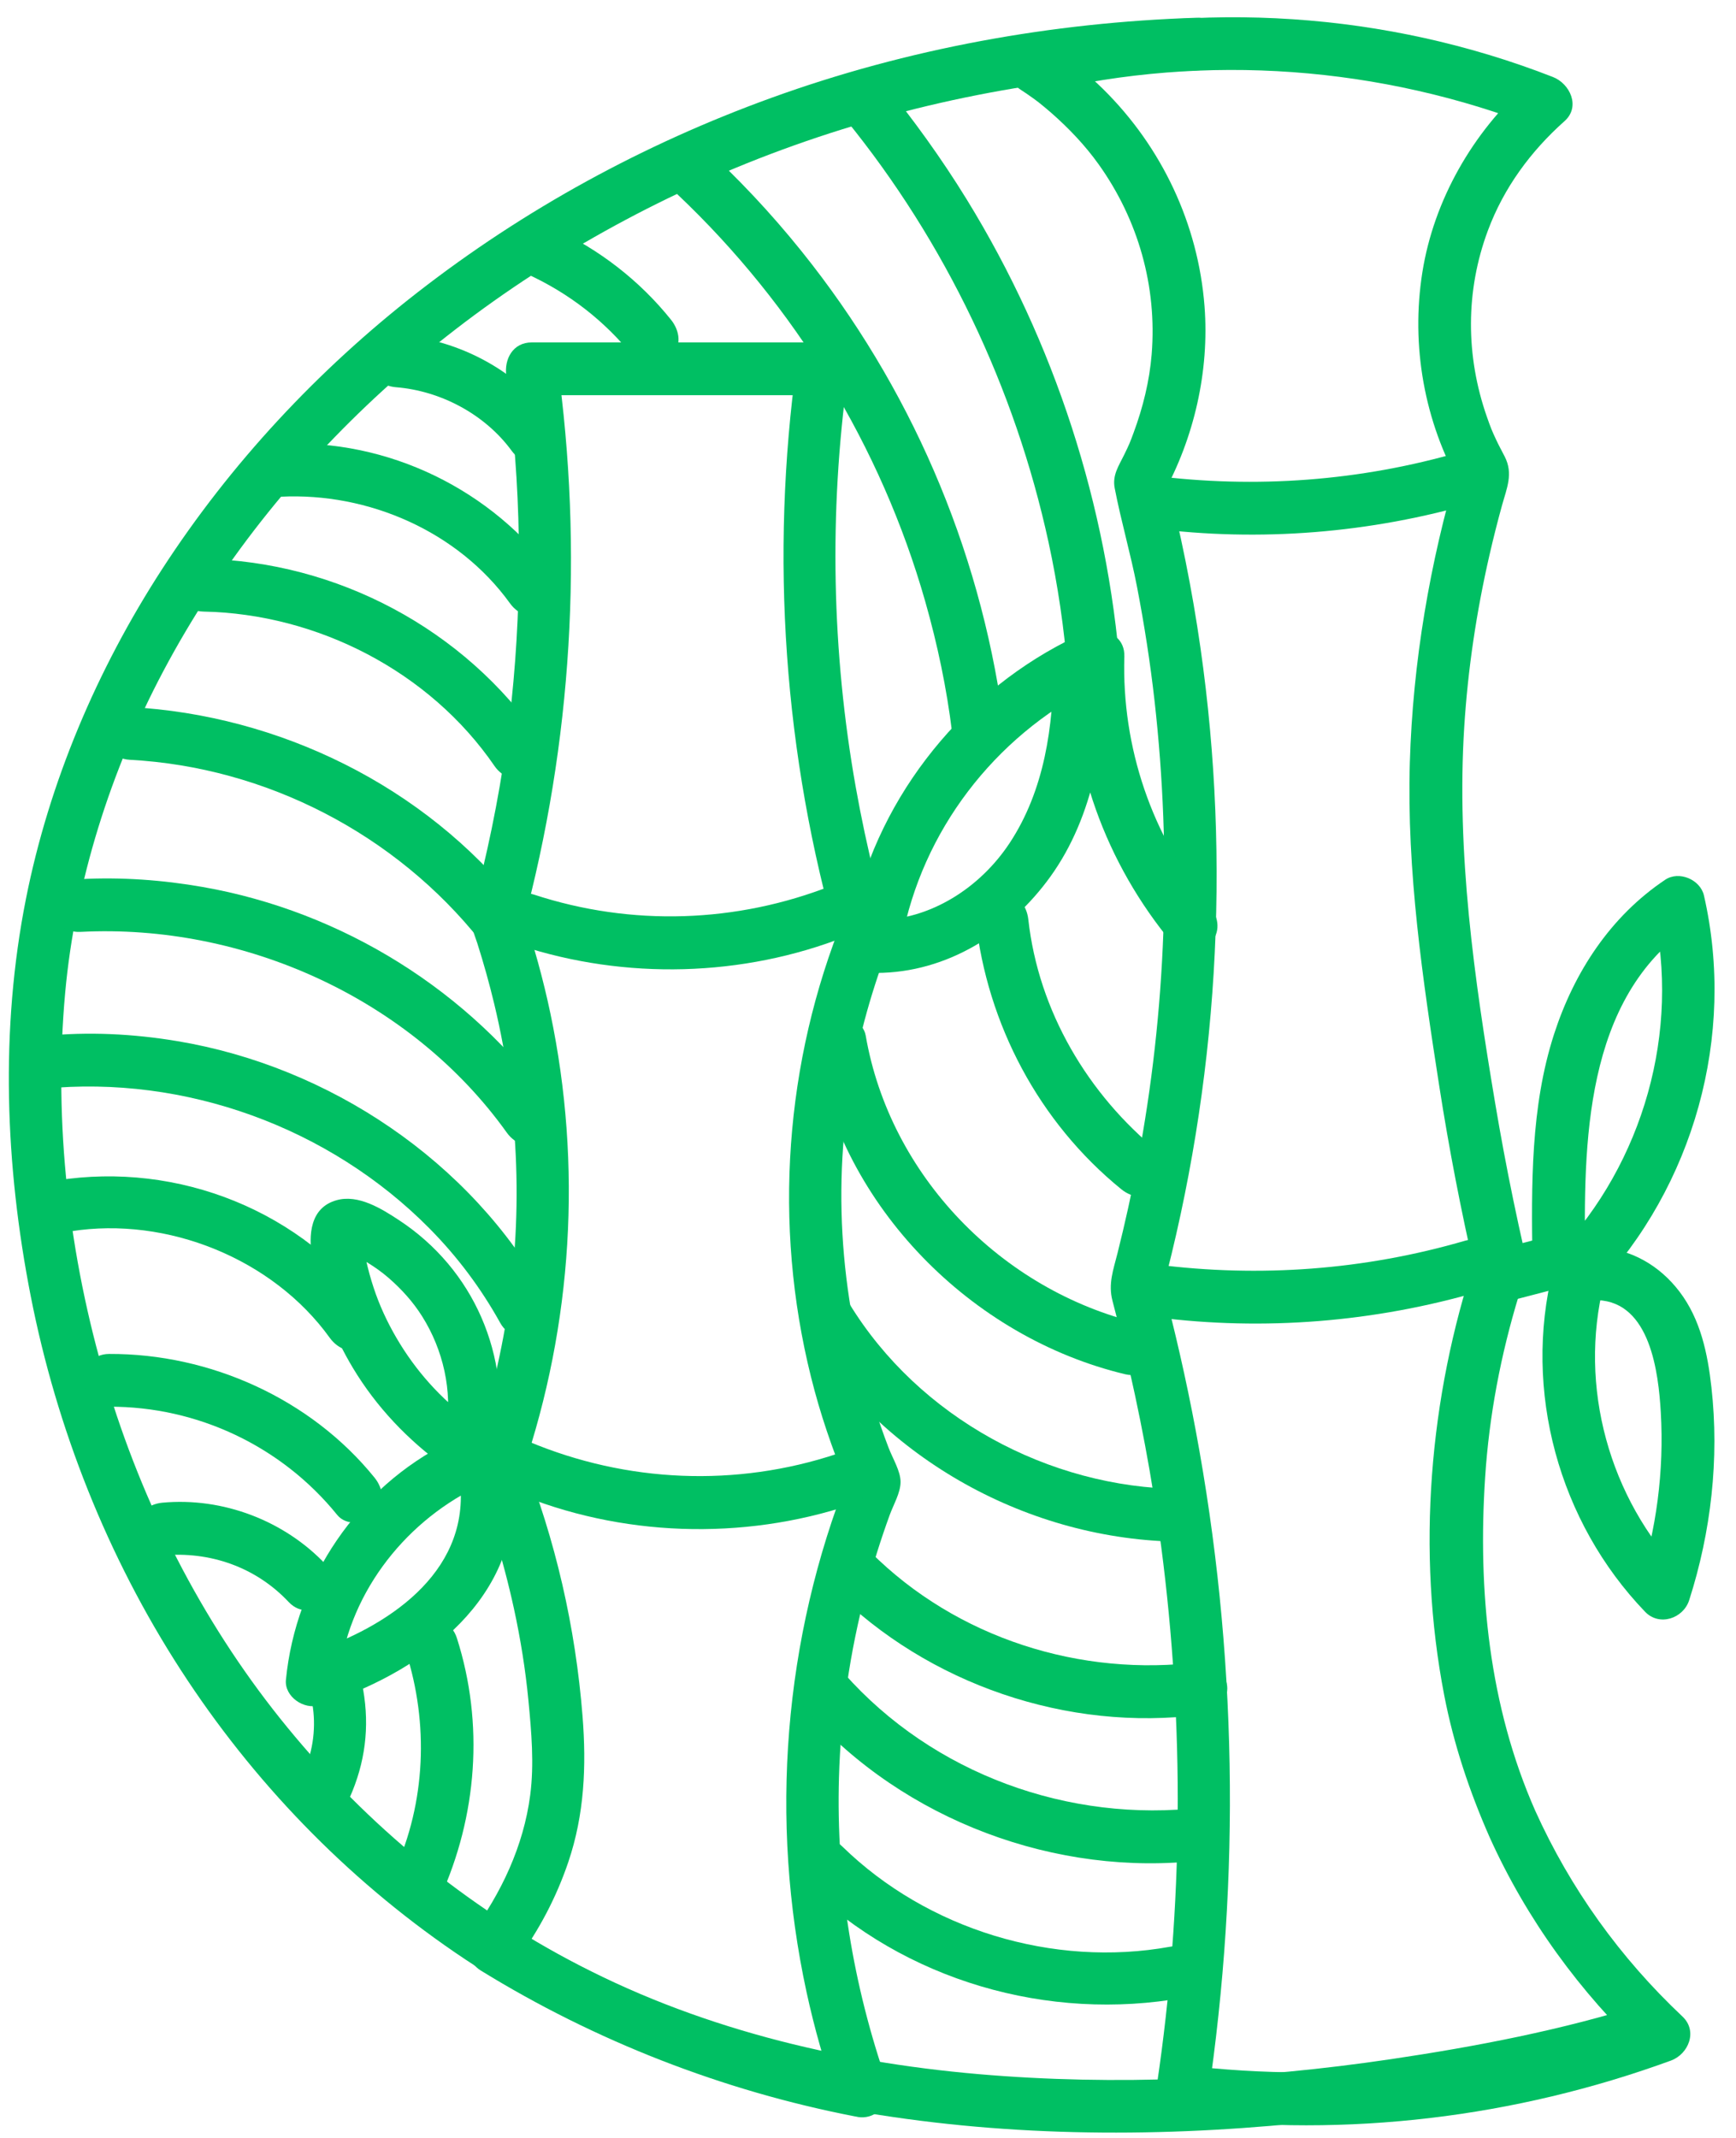
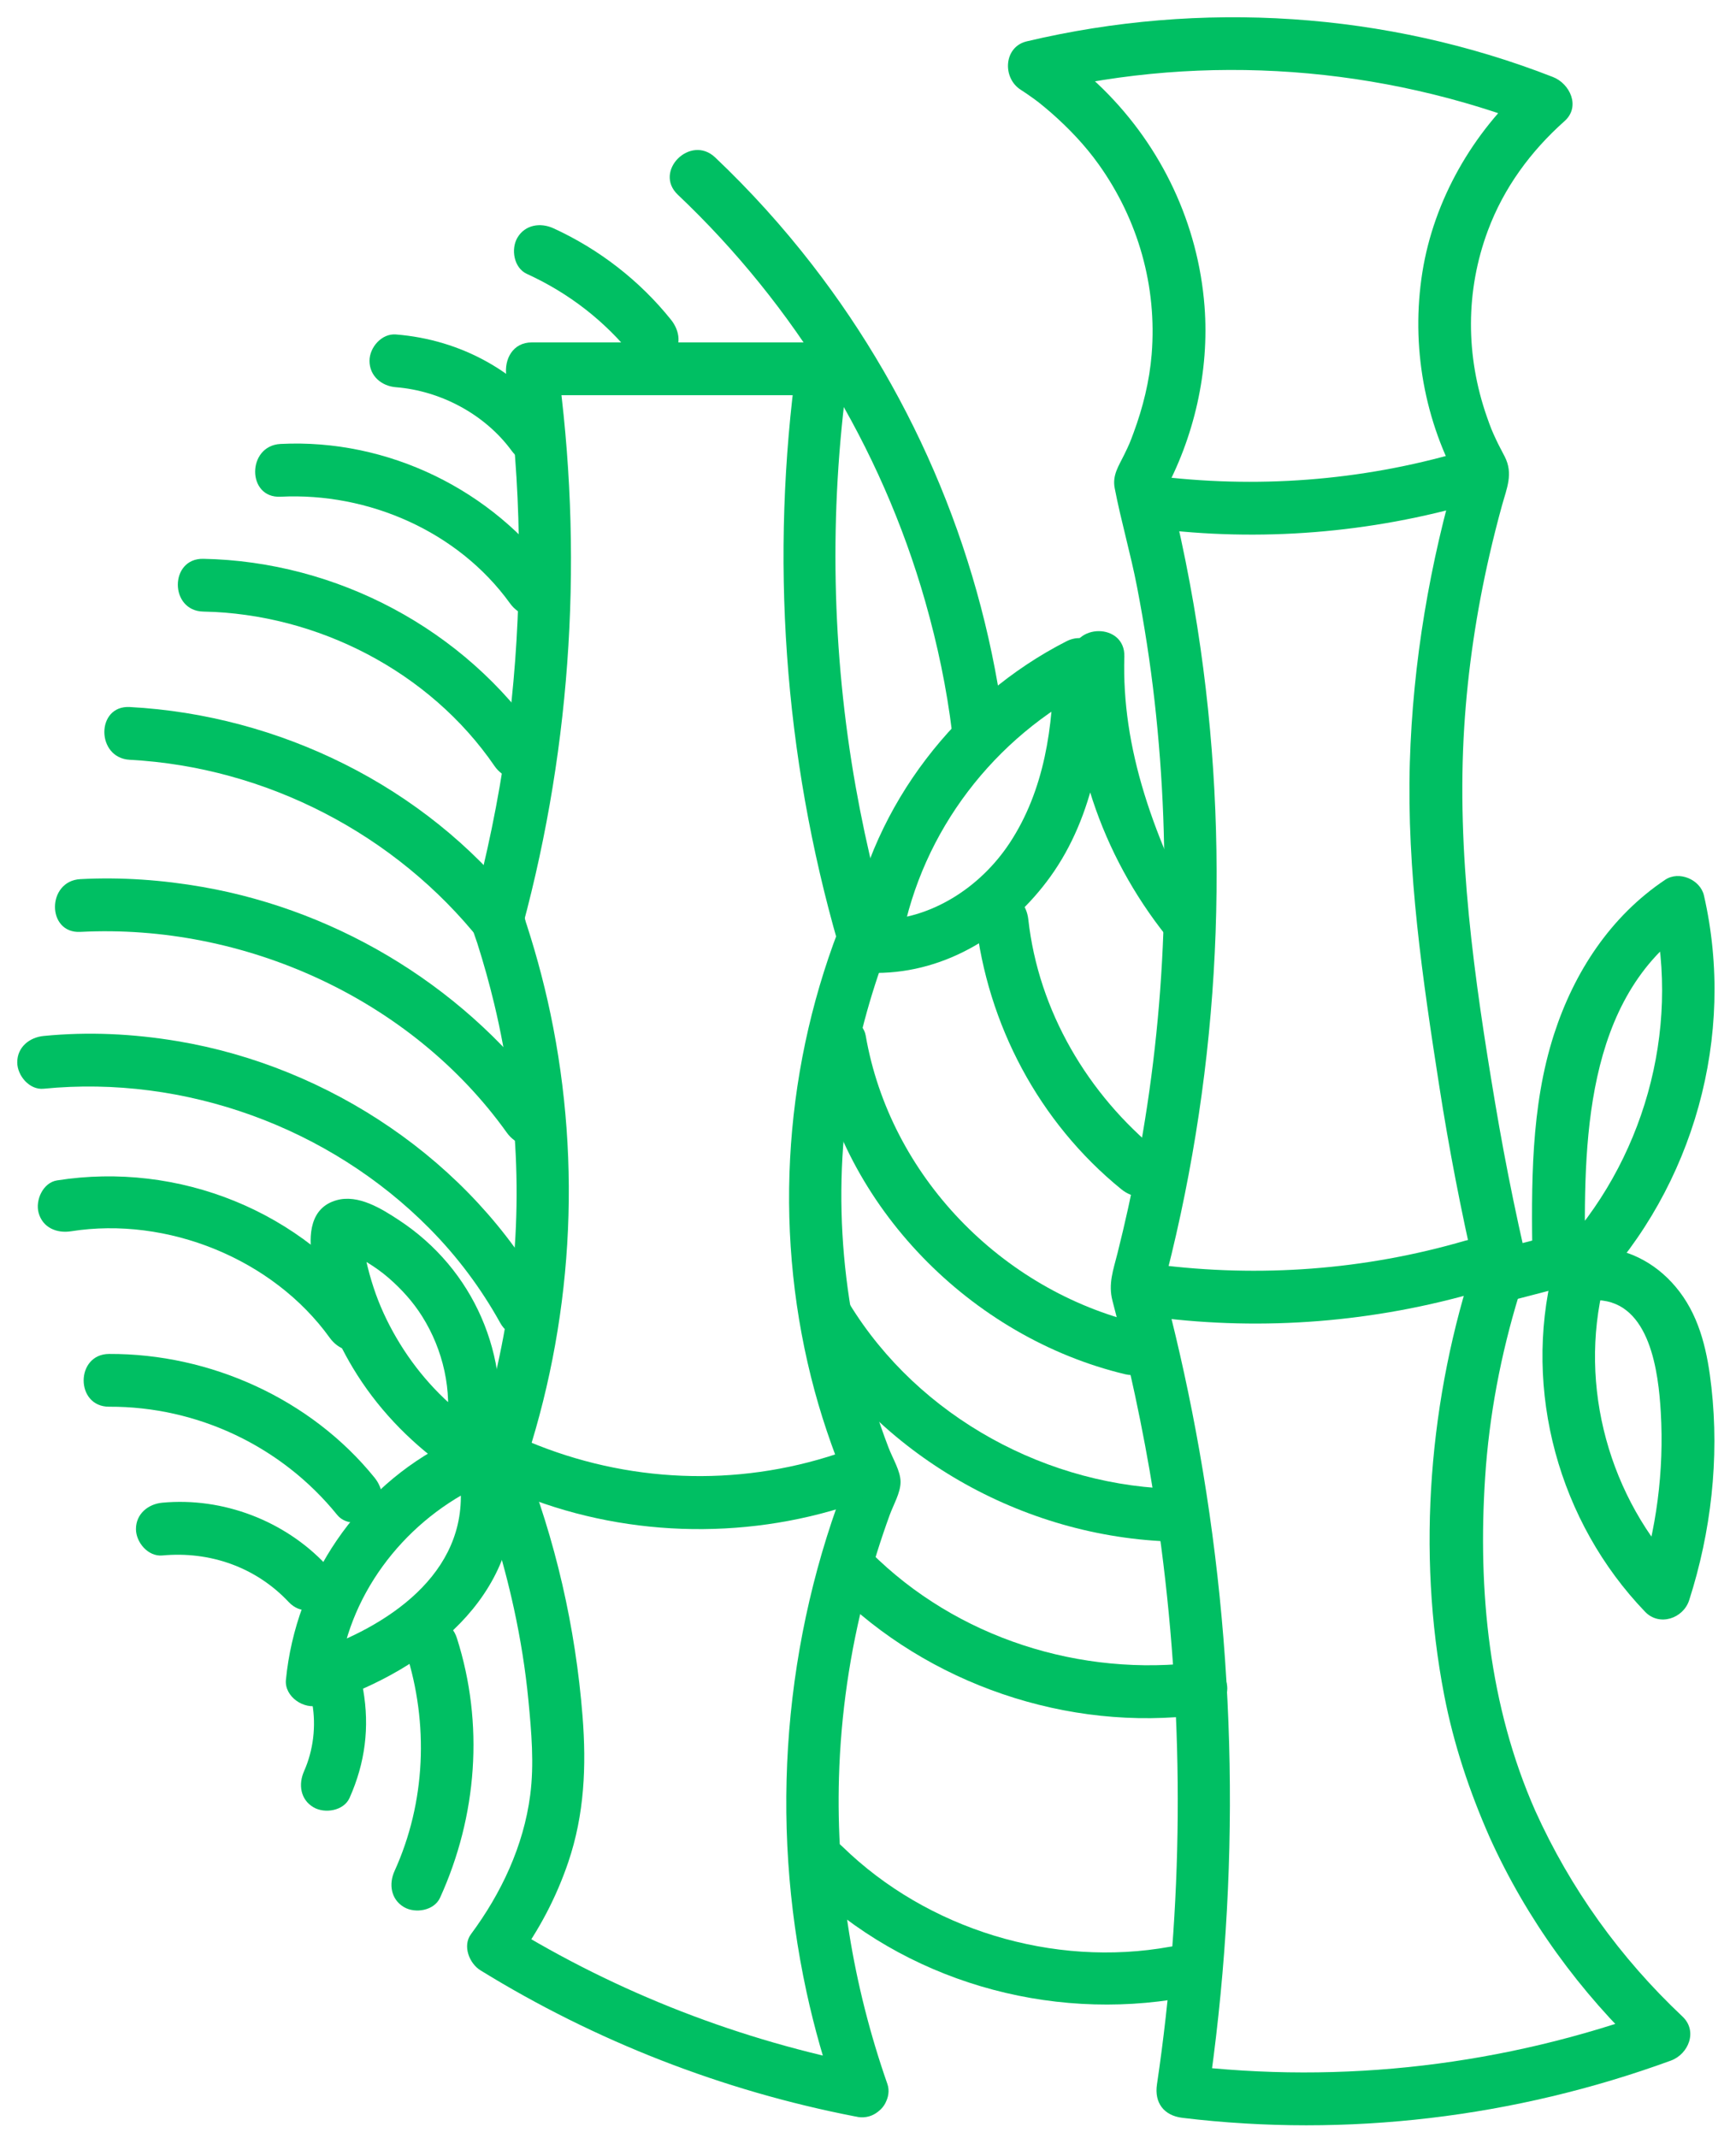
<svg xmlns="http://www.w3.org/2000/svg" fill="#000000" height="792" preserveAspectRatio="xMidYMid meet" version="1" viewBox="2.8 0.9 643.3 792.0" width="643.3" zoomAndPan="magnify">
  <g fill="#00bf63" id="change1_1">
-     <path d="M 446.098 7.477 C 392.523 9.215 339.121 18.875 288.684 37.133 C 241.426 54.234 197.094 78.41 157.43 109.289 C 120.551 138 88.211 172.621 62.777 211.875 C 38.77 248.938 21.035 290.512 12.414 333.887 C 2.793 382.301 4.711 432.73 14.18 481.02 C 23.797 530.078 42.613 577.602 69.805 619.59 C 96.406 660.672 130.82 696.375 171.203 724.059 C 215.223 754.238 265.789 773.305 318.199 782.641 C 372.828 792.375 428.793 792.926 483.914 787.488 C 523.707 783.562 563.48 776.93 602.121 766.551 C 607.148 765.199 612.156 763.777 617.121 762.211 C 629.078 758.441 623.969 739.562 611.926 743.363 C 581.551 752.938 549.883 759.031 518.43 763.699 C 467.926 771.191 416.324 773.664 365.418 769.273 C 312.582 764.719 259.98 751.844 213.062 726.66 C 171.949 704.586 135.906 674.117 106.762 637.707 C 77.289 600.898 55.512 557.902 42.105 512.762 C 28.352 466.445 22.555 416.855 26.953 368.656 C 30.707 327.527 43.793 286.355 63.305 249.555 C 84.062 210.406 111.934 175.484 144.59 145.605 C 179.34 113.809 219.438 88.09 262.344 68.738 C 307.785 48.238 356.949 35.148 406.492 29.777 C 419.656 28.348 432.867 27.453 446.098 27.027 C 458.648 26.617 458.703 7.07 446.098 7.477" fill="inherit" />
    <path d="M 324.801 766.082 C 277.285 756.867 231.898 739.332 190.691 713.926 C 191.859 718.383 193.027 722.84 194.195 727.297 C 202.441 716.18 208.926 703.867 213.379 690.75 C 219.367 673.098 220.129 655.117 218.672 636.691 C 216.062 603.719 208.668 571.359 196.457 540.621 C 196.457 542.352 196.457 544.086 196.457 545.816 C 214.973 491.398 218.578 432.668 206.773 376.402 C 204.105 363.695 200.633 351.176 196.457 338.883 C 196.457 340.617 196.457 342.348 196.457 344.082 C 214.848 275.879 219.043 204.832 209.273 134.922 C 206.133 139.043 202.992 143.168 199.848 147.293 C 235.738 147.293 271.629 147.293 307.516 147.293 C 304.375 143.168 301.23 139.043 298.09 134.922 C 288.129 207.172 293.211 280.656 313.473 350.77 C 313.473 349.035 313.473 347.305 313.473 345.57 C 292.672 399.84 289.484 460.086 304.688 516.219 C 308.266 529.434 312.938 542.25 318.301 554.84 C 317.973 552.328 317.645 549.816 317.316 547.309 C 293.164 608.016 287.836 675.145 301.695 738.969 C 304.574 752.23 308.301 765.293 312.777 778.102 C 314.52 783.082 319.465 786.395 324.801 784.93 C 329.637 783.602 333.379 777.914 331.629 772.906 C 318.879 736.449 312.594 698.086 313.688 659.445 C 314.355 636.02 317.742 612.809 323.719 590.152 C 326.215 580.684 329.145 571.332 332.492 562.129 C 333.84 558.418 336.516 553.895 336.516 549.906 C 336.516 545.867 333.672 541.391 332.027 537.086 C 316.547 496.578 310.895 452.441 316.961 409.414 C 319.527 391.195 324.117 373.23 330.387 355.938 C 331 354.246 331.863 352.516 332.32 350.77 C 333.195 347.441 331.953 344.344 331.07 341.195 C 329.648 336.141 328.305 331.062 327.039 325.969 C 324.305 314.957 321.938 303.855 319.945 292.684 C 311 242.504 309.977 190.625 316.941 140.117 C 317.789 133.961 314.527 127.746 307.516 127.746 C 271.629 127.746 235.738 127.746 199.848 127.746 C 192.844 127.746 189.562 133.961 190.426 140.117 C 196.004 180.031 196.527 220.738 192.34 260.809 C 190.148 281.82 186.484 302.664 181.598 323.215 C 180.594 327.434 179.535 331.637 178.426 335.828 C 177.621 338.859 176.953 341.457 177.793 344.633 C 178.301 346.551 179.066 348.441 179.672 350.328 C 182.047 357.785 184.152 365.324 185.977 372.934 C 195.312 411.918 196.855 452.902 189.988 492.422 C 188.344 501.887 186.258 511.277 183.754 520.551 C 182.688 524.492 181.543 528.414 180.324 532.312 C 178.902 536.863 176.41 541.613 177.84 546.402 C 180.121 554.055 183.504 561.457 185.898 569.102 C 188.766 578.242 191.223 587.508 193.258 596.867 C 195.695 608.109 197.527 619.465 198.621 630.914 C 199.727 642.465 200.785 654.371 199.273 665.934 C 196.812 684.77 188.551 702.289 177.316 717.434 C 174.117 721.746 176.719 728.273 180.824 730.805 C 223.344 757.02 270.57 775.422 319.605 784.93 C 324.781 785.934 330.152 783.469 331.629 778.102 C 332.945 773.312 330.008 767.09 324.801 766.082" fill="inherit" />
    <path d="M 571.695 671.672 C 554.562 632.859 550.395 590.227 553.133 548.234 C 554.625 525.289 558.957 502.602 565.684 480.621 C 566.387 478.316 567.234 476.039 567.879 473.723 C 568.855 470.215 568.375 467.418 567.574 463.883 C 566.168 457.691 564.82 451.48 563.535 445.262 C 561.07 433.332 558.832 421.355 556.816 409.344 C 549.117 363.453 542.457 316.809 545.395 270.184 C 546.75 248.723 549.945 227.445 554.754 206.488 C 556.156 200.375 557.691 194.297 559.355 188.254 C 561.145 181.758 563.66 176.395 560.375 170.008 C 559.297 167.914 558.176 165.852 557.176 163.719 C 555.68 160.52 555.164 159.258 553.75 155.207 C 545.914 132.742 545.816 108.707 554.148 86.34 C 560.074 70.422 570.031 56.93 582.57 45.762 C 588.578 40.41 584.582 31.895 578.258 29.426 C 516.414 5.258 447.828 0.922 383.277 16.219 C 374.711 18.25 374.199 29.715 380.945 34.086 C 382.559 35.129 384.145 36.215 385.703 37.34 C 386.234 37.727 386.762 38.121 387.289 38.516 C 389.238 39.953 385.625 37.164 387.637 38.777 C 389.168 40.004 390.688 41.25 392.168 42.543 C 398.762 48.297 404.934 54.781 409.969 61.844 C 424.574 82.328 431.59 106.961 429.57 132.094 C 428.773 142.02 426.336 151.848 422.883 161.18 C 421.531 164.84 421.312 165.414 419.363 169.406 C 417.371 173.488 414.934 176.895 415.871 181.758 C 418.227 193.992 421.773 206.027 424.137 218.285 C 426.844 232.312 429.043 246.434 430.645 260.629 C 437.043 317.469 435.02 375.273 424.336 431.473 C 422.184 442.789 419.699 454.047 416.891 465.223 C 415.359 471.312 413.391 476.527 415.051 482.816 C 416.484 488.246 417.855 493.691 419.168 499.156 C 425.086 523.789 429.828 548.75 433.105 573.879 C 441.727 639.898 441.305 707.219 431.527 773.09 C 430.512 779.914 434.109 784.633 440.949 785.461 C 501.949 792.848 564.266 785.328 621.949 764.266 C 628.527 761.863 631.996 753.32 626.262 747.93 C 603.207 726.238 584.727 700.547 571.695 671.672 C 569.523 666.859 562.539 665.699 558.324 668.164 C 553.375 671.062 552.637 676.707 554.816 681.539 C 568.461 711.777 588.293 739.035 612.441 761.75 C 613.879 756.305 615.316 750.859 616.754 745.414 C 560.473 765.965 500.477 773.121 440.949 765.914 C 444.094 770.039 447.234 774.164 450.375 778.285 C 462.578 696.082 461.184 612.516 445.891 530.809 C 442.379 512.043 438.121 493.426 433.199 474.984 C 433.199 476.715 433.199 478.449 433.199 480.18 C 454.094 402.289 459.062 320.828 447.664 240.988 C 444.566 219.285 440.215 197.781 434.719 176.559 C 434.391 179.07 434.062 181.582 433.734 184.09 C 445.324 163.102 450.992 138.309 449.156 114.387 C 446.824 83.961 433.371 55.457 411.703 34.027 C 405.352 27.75 398.309 22.062 390.812 17.203 C 390.031 23.16 389.254 29.113 388.477 35.07 C 449.805 20.535 514.395 25.348 573.062 48.273 C 571.625 42.828 570.188 37.383 568.75 31.938 C 548.574 49.906 534.133 75 529.879 101.758 C 525.555 128.988 530.594 157.133 544.203 181.141 C 543.875 178.629 543.547 176.117 543.219 173.609 C 532.645 209.242 526.332 246.227 525.234 283.406 C 524.051 323.594 529.98 363.652 536.141 403.258 C 539.75 426.453 544.223 449.504 549.477 472.379 C 549.477 470.645 549.477 468.914 549.477 467.18 C 532.375 518.488 527.676 575.605 537.965 628.871 C 541.484 647.082 547.336 664.59 554.816 681.539 C 556.949 686.367 564.004 687.496 568.191 685.047 C 573.168 682.133 573.836 676.52 571.695 671.672" fill="inherit" />
    <path d="M 593.836 478.91 C 630.48 440.285 646.105 384.617 634.227 332.645 C 632.875 326.734 624.988 323.375 619.867 326.805 C 599.594 340.371 586.121 361.016 578.68 384.012 C 569.949 410.992 570.281 439.977 570.664 468.008 C 573.059 464.867 575.449 461.727 577.84 458.582 C 571.535 460.223 565.23 461.863 558.922 463.504 C 546.758 466.668 551.914 485.527 564.117 482.355 C 570.426 480.715 576.73 479.074 583.039 477.434 C 587.137 476.367 590.273 472.246 590.215 468.008 C 589.621 425.059 589.547 370.574 629.734 343.684 C 624.945 341.734 620.16 339.789 615.375 337.84 C 625.672 382.887 611.73 431.656 580.012 465.09 C 571.355 474.215 585.156 488.059 593.836 478.91" fill="inherit" />
    <path d="M 578.293 471.297 C 567.086 516.152 580.434 564.723 612.418 597.996 C 617.707 603.5 626.566 600.492 628.754 593.684 C 636.871 568.41 639.949 541.27 636.996 514.852 C 635.598 502.328 632.977 489.676 625.188 479.43 C 617.82 469.73 607.176 463.512 594.895 463.008 C 582.312 462.492 582.34 482.039 594.895 482.555 C 614.348 483.355 617.375 509.48 618.227 524.059 C 619.508 545.965 616.609 567.609 609.906 588.488 C 615.352 587.047 620.797 585.609 626.242 584.172 C 599.129 555.969 587.637 514.535 597.145 476.492 C 600.195 464.285 581.348 459.078 578.293 471.297" fill="inherit" />
    <path d="M 431.094 488.867 C 471.18 494.012 512.172 490.676 550.965 479.363 C 563.016 475.848 557.891 456.977 545.77 460.512 C 508.492 471.387 469.602 474.262 431.094 469.32 C 425.852 468.648 421.32 474.293 421.32 479.094 C 421.32 484.934 425.836 488.191 431.094 488.867" fill="inherit" />
    <path d="M 429.578 196.598 C 469.664 201.742 510.656 198.406 549.449 187.094 C 561.5 183.578 556.371 164.707 544.254 168.242 C 506.977 179.117 468.086 181.992 429.578 177.051 C 424.336 176.379 419.805 182.023 419.805 186.824 C 419.805 192.664 424.316 195.926 429.578 196.598" fill="inherit" />
-     <path d="M 195.484 351.164 C 234.551 363.965 278.023 362.871 316.297 347.801 C 321.203 345.867 324.629 341.254 323.121 335.777 C 321.836 331.102 316.039 327.004 311.098 328.949 C 275.738 342.875 236.812 344.152 200.684 332.316 C 188.699 328.391 183.562 347.262 195.484 351.164" fill="inherit" />
    <path d="M 193.496 553.777 C 232.715 570.25 277.91 571.734 318.234 558.309 C 330.113 554.355 325.023 535.473 313.039 539.461 C 275.594 551.926 235.062 550.203 198.695 534.93 C 193.824 532.883 187.941 537.133 186.672 541.758 C 185.121 547.395 188.609 551.727 193.496 553.777" fill="inherit" />
    <path d="M 187.023 535.844 C 192.184 503.16 178.43 471.164 150.672 452.922 C 144.16 448.641 135.582 443.277 127.547 445.516 C 117.609 448.285 117.109 458.488 118.449 466.898 C 120.734 481.223 126.105 495.219 133.566 507.641 C 142.293 522.16 153.941 534.379 167.641 544.27 C 171.922 547.359 178.527 545.008 181.012 540.762 C 183.895 535.832 181.801 530.488 177.508 527.391 C 166.168 519.207 156.695 508.523 149.668 496.457 C 146.234 490.562 143.391 484.43 141.258 477.949 C 140.145 474.574 139.203 471.148 138.438 467.68 C 138.055 465.953 137.656 464.203 137.422 462.453 C 137.25 461.895 137.172 461.332 137.18 460.762 C 137.281 458.543 136.996 458.988 136.324 462.102 C 134.887 462.938 133.449 463.777 132.012 464.613 C 131.023 464.949 133.895 465.762 134.816 466.25 C 136.188 466.977 137.531 467.742 138.852 468.555 C 141.656 470.277 144.336 472.164 146.82 474.324 C 151.613 478.488 155.875 483.203 159.254 488.582 C 167.051 500.984 170.469 516.109 168.176 530.648 C 167.352 535.855 169.508 541.164 175 542.672 C 179.645 543.949 186.195 541.09 187.023 535.844" fill="inherit" />
    <path d="M 169.121 535.152 C 135.359 551.949 112.406 585.793 108.754 623.191 C 108.141 629.453 115.496 634.391 121.125 632.613 C 156.613 621.414 194.148 595.621 193.109 554.066 C 192.797 541.508 173.246 541.461 173.562 554.066 C 174.371 586.43 143.043 605.207 115.926 613.766 C 120.051 616.906 124.176 620.047 128.301 623.191 C 131.297 592.516 151.746 565.582 178.984 552.031 C 190.25 546.43 180.359 529.562 169.121 535.152" fill="inherit" />
    <path d="M 327.543 361.324 C 353.77 361.281 377.094 346.445 392.098 325.566 C 408.281 303.043 412.719 273.98 412.754 246.875 C 412.762 239.141 404.531 235.133 398.047 238.438 C 357.297 259.188 326.543 298.953 318.066 344.043 C 317.094 349.227 319.508 354.586 324.895 356.066 C 329.66 357.375 335.938 354.453 336.918 349.238 C 344.543 308.656 371.211 274.008 407.91 255.316 C 403.008 252.504 398.105 249.688 393.203 246.875 C 393.176 269.875 389.852 293.641 376.926 313.219 C 366.059 329.684 347.586 341.742 327.543 341.773 C 314.965 341.797 314.941 361.344 327.543 361.324" fill="inherit" />
    <path d="M 153.238 612.891 C 161.719 639.41 160.57 668.566 149.004 694.031 C 146.82 698.832 147.629 704.547 152.508 707.402 C 156.703 709.855 163.688 708.727 165.883 703.895 C 179.621 673.652 182.25 639.461 172.09 607.691 C 168.27 595.758 149.391 600.859 153.238 612.891" fill="inherit" />
    <path d="M 132.352 666.914 C 138.109 653.965 139.812 640.789 137.371 626.809 C 136.461 621.605 130.086 618.68 125.348 619.98 C 119.852 621.492 117.605 626.789 118.52 632.004 C 119.977 640.34 118.914 649.305 115.473 657.051 C 113.328 661.871 114.07 667.551 118.977 670.422 C 123.145 672.859 130.195 671.762 132.352 666.914" fill="inherit" />
    <path d="M 123.598 580.547 C 108.219 564.199 85.316 555.496 62.953 557.582 C 57.699 558.07 53.18 561.723 53.18 567.355 C 53.18 572.262 57.668 577.621 62.953 577.129 C 80.559 575.488 97.594 581.422 109.773 594.371 C 118.414 603.551 132.219 589.711 123.598 580.547" fill="inherit" />
    <path d="M 43.242 522.023 C 75.961 521.887 107.188 536.691 127.766 562.125 C 131.09 566.23 138.133 565.578 141.59 562.125 C 145.648 558.062 144.922 552.418 141.59 548.301 C 117.957 519.094 80.645 502.32 43.242 502.473 C 30.664 502.527 30.641 522.074 43.242 522.023" fill="inherit" />
    <path d="M 29.133 457.031 C 64.707 451.422 103.918 467.188 125.012 496.52 C 128.086 500.801 133.52 502.871 138.383 500.027 C 142.609 497.555 144.988 490.961 141.891 486.652 C 115.195 449.527 68.902 431.094 23.938 438.184 C 18.719 439.004 15.824 445.527 17.109 450.207 C 18.641 455.766 23.898 457.855 29.133 457.031" fill="inherit" />
    <path d="M 18.965 404.227 C 71.359 399.051 124.871 418.531 161.91 455.949 C 172.273 466.418 181.027 478.117 188.176 490.992 C 194.285 501.992 211.176 492.145 205.059 481.125 C 177.262 431.066 124.84 396.02 68.637 386.613 C 52.191 383.859 35.57 383.039 18.965 384.68 C 13.715 385.199 9.191 388.801 9.191 394.453 C 9.191 399.336 13.68 404.75 18.965 404.227" fill="inherit" />
    <path d="M 32.59 346.125 C 93.133 342.973 155.098 370.828 190.613 420.504 C 193.68 424.789 199.133 426.848 203.984 424.008 C 208.223 421.531 210.578 414.953 207.492 410.637 C 177.012 368.004 129.582 338.547 77.961 329.496 C 62.973 326.871 47.789 325.785 32.59 326.578 C 20.074 327.227 19.996 346.781 32.59 346.125" fill="inherit" />
    <path d="M 50.883 282.367 C 101.414 285.074 149.43 309.93 180.891 349.523 C 184.18 353.656 191.281 352.957 194.715 349.523 C 198.801 345.438 198.012 339.848 194.715 335.699 C 160.066 292.098 106.242 265.785 50.883 262.82 C 38.309 262.145 38.348 281.695 50.883 282.367" fill="inherit" />
    <path d="M 78.137 227.461 C 120.395 228.281 162.047 249.645 186.062 284.691 C 189.043 289.039 194.648 291 199.434 288.199 C 203.746 285.676 205.941 279.199 202.941 274.824 C 174.938 233.961 127.613 208.875 78.137 207.914 C 65.551 207.668 65.551 227.215 78.137 227.461" fill="inherit" />
    <path d="M 106.766 184.914 C 139.266 183.273 172.547 197.738 191.785 224.41 C 194.871 228.688 200.293 230.766 205.16 227.918 C 209.383 225.449 211.77 218.852 208.664 214.547 C 185.441 182.348 146.535 163.359 106.766 165.363 C 94.246 165.996 94.172 185.547 106.766 184.914" fill="inherit" />
    <path d="M 149.5 144.348 C 166.113 145.672 182.512 154.387 192.41 167.902 C 195.523 172.152 200.895 174.266 205.781 171.406 C 209.98 168.953 212.426 162.316 209.289 158.035 C 194.992 138.516 173.609 126.723 149.5 124.801 C 144.23 124.379 139.727 129.594 139.727 134.574 C 139.727 140.211 144.215 143.926 149.5 144.348" fill="inherit" />
    <path d="M 198.023 102.355 C 213.629 109.496 226.906 119.781 237.633 133.184 C 240.934 137.309 248.016 136.625 251.457 133.184 C 255.531 129.109 254.766 123.496 251.457 119.359 C 239.848 104.855 224.773 93.203 207.891 85.473 C 203.094 83.277 197.367 84.109 194.52 88.98 C 192.059 93.188 193.203 100.145 198.023 102.355" fill="inherit" />
    <path d="M 253.98 73.035 C 297.27 114.051 329.297 166.312 345.656 223.703 C 350.188 239.59 353.613 255.84 355.609 272.242 C 356.25 277.48 359.645 282.016 365.387 282.016 C 370.172 282.016 375.801 277.516 375.16 272.242 C 367.469 209.098 342.695 149.191 303.727 98.914 C 292.77 84.777 280.785 71.512 267.805 59.211 C 258.672 50.562 244.824 64.359 253.98 73.035" fill="inherit" />
-     <path d="M 316.176 45.152 C 353.113 90.52 378.938 144.664 391.355 201.801 C 394.812 217.719 397.168 233.805 398.434 250.039 C 398.844 255.305 402.633 259.816 408.207 259.816 C 413.18 259.816 418.395 255.332 417.98 250.039 C 413.16 188.133 393.613 127.742 361.066 74.832 C 351.715 59.633 341.262 45.164 330 31.332 C 326.664 27.234 319.641 27.867 316.176 31.332 C 312.125 35.383 312.832 41.047 316.176 45.152" fill="inherit" />
-     <path d="M 399.898 244.145 C 398.727 283.008 412.527 320.766 437.348 350.516 C 440.73 354.57 447.676 354.008 451.172 350.516 C 455.184 346.5 454.562 340.758 451.172 336.691 C 429.66 310.914 418.438 277.629 419.445 244.145 C 419.824 231.559 400.277 231.57 399.898 244.145" fill="inherit" />
+     <path d="M 399.898 244.145 C 398.727 283.008 412.527 320.766 437.348 350.516 C 440.73 354.57 447.676 354.008 451.172 350.516 C 429.66 310.914 418.438 277.629 419.445 244.145 C 419.824 231.559 400.277 231.57 399.898 244.145" fill="inherit" />
    <path d="M 364.309 341.496 C 368.629 380.434 387.84 416.699 418.344 441.48 C 422.438 444.809 428.164 445.484 432.168 441.48 C 435.605 438.047 436.285 431.004 432.168 427.66 C 405.898 406.316 387.613 375.383 383.855 341.496 C 383.273 336.25 379.781 331.723 374.082 331.723 C 369.25 331.723 363.723 336.215 364.309 341.496" fill="inherit" />
    <path d="M 304.746 389.719 C 314.809 447.945 362.734 496.359 419.758 509.996 C 431.984 512.918 437.203 494.074 424.953 491.145 C 373.934 478.945 332.57 436.465 323.598 384.523 C 322.699 379.316 316.309 376.395 311.574 377.695 C 306.07 379.207 303.848 384.5 304.746 389.719" fill="inherit" />
    <path d="M 300.672 493.758 C 329.992 541.691 384.438 571.551 440.453 572.043 C 453.035 572.156 453.047 552.605 440.453 552.496 C 391.348 552.066 343.285 525.961 317.551 483.891 C 310.996 473.176 294.082 482.984 300.672 493.758" fill="inherit" />
    <path d="M 311.562 589.699 C 346.75 624.863 398.465 642.52 447.816 636.121 C 453.051 635.441 457.59 632.113 457.59 626.344 C 457.59 621.59 453.086 615.887 447.816 616.57 C 403.297 622.344 357.281 607.754 325.383 575.879 C 316.473 566.977 302.648 580.793 311.562 589.699" fill="inherit" />
-     <path d="M 301.797 634.68 C 337.758 675.258 394.363 696.402 448.129 690.051 C 453.371 689.434 457.902 686.004 457.902 680.277 C 457.902 675.477 453.406 669.879 448.129 670.504 C 398.953 676.312 348.578 658.051 315.621 620.859 C 307.262 611.422 293.477 625.289 301.797 634.68" fill="inherit" />
    <path d="M 301.125 698.781 C 337.895 734.664 391.25 750.043 441.594 740.93 C 446.789 739.988 449.73 733.668 448.422 728.906 C 446.918 723.434 441.609 721.133 436.398 722.078 C 393.082 729.922 346.43 715.684 314.945 684.957 C 305.938 676.164 292.102 689.973 301.125 698.781" fill="inherit" />
  </g>
</svg>